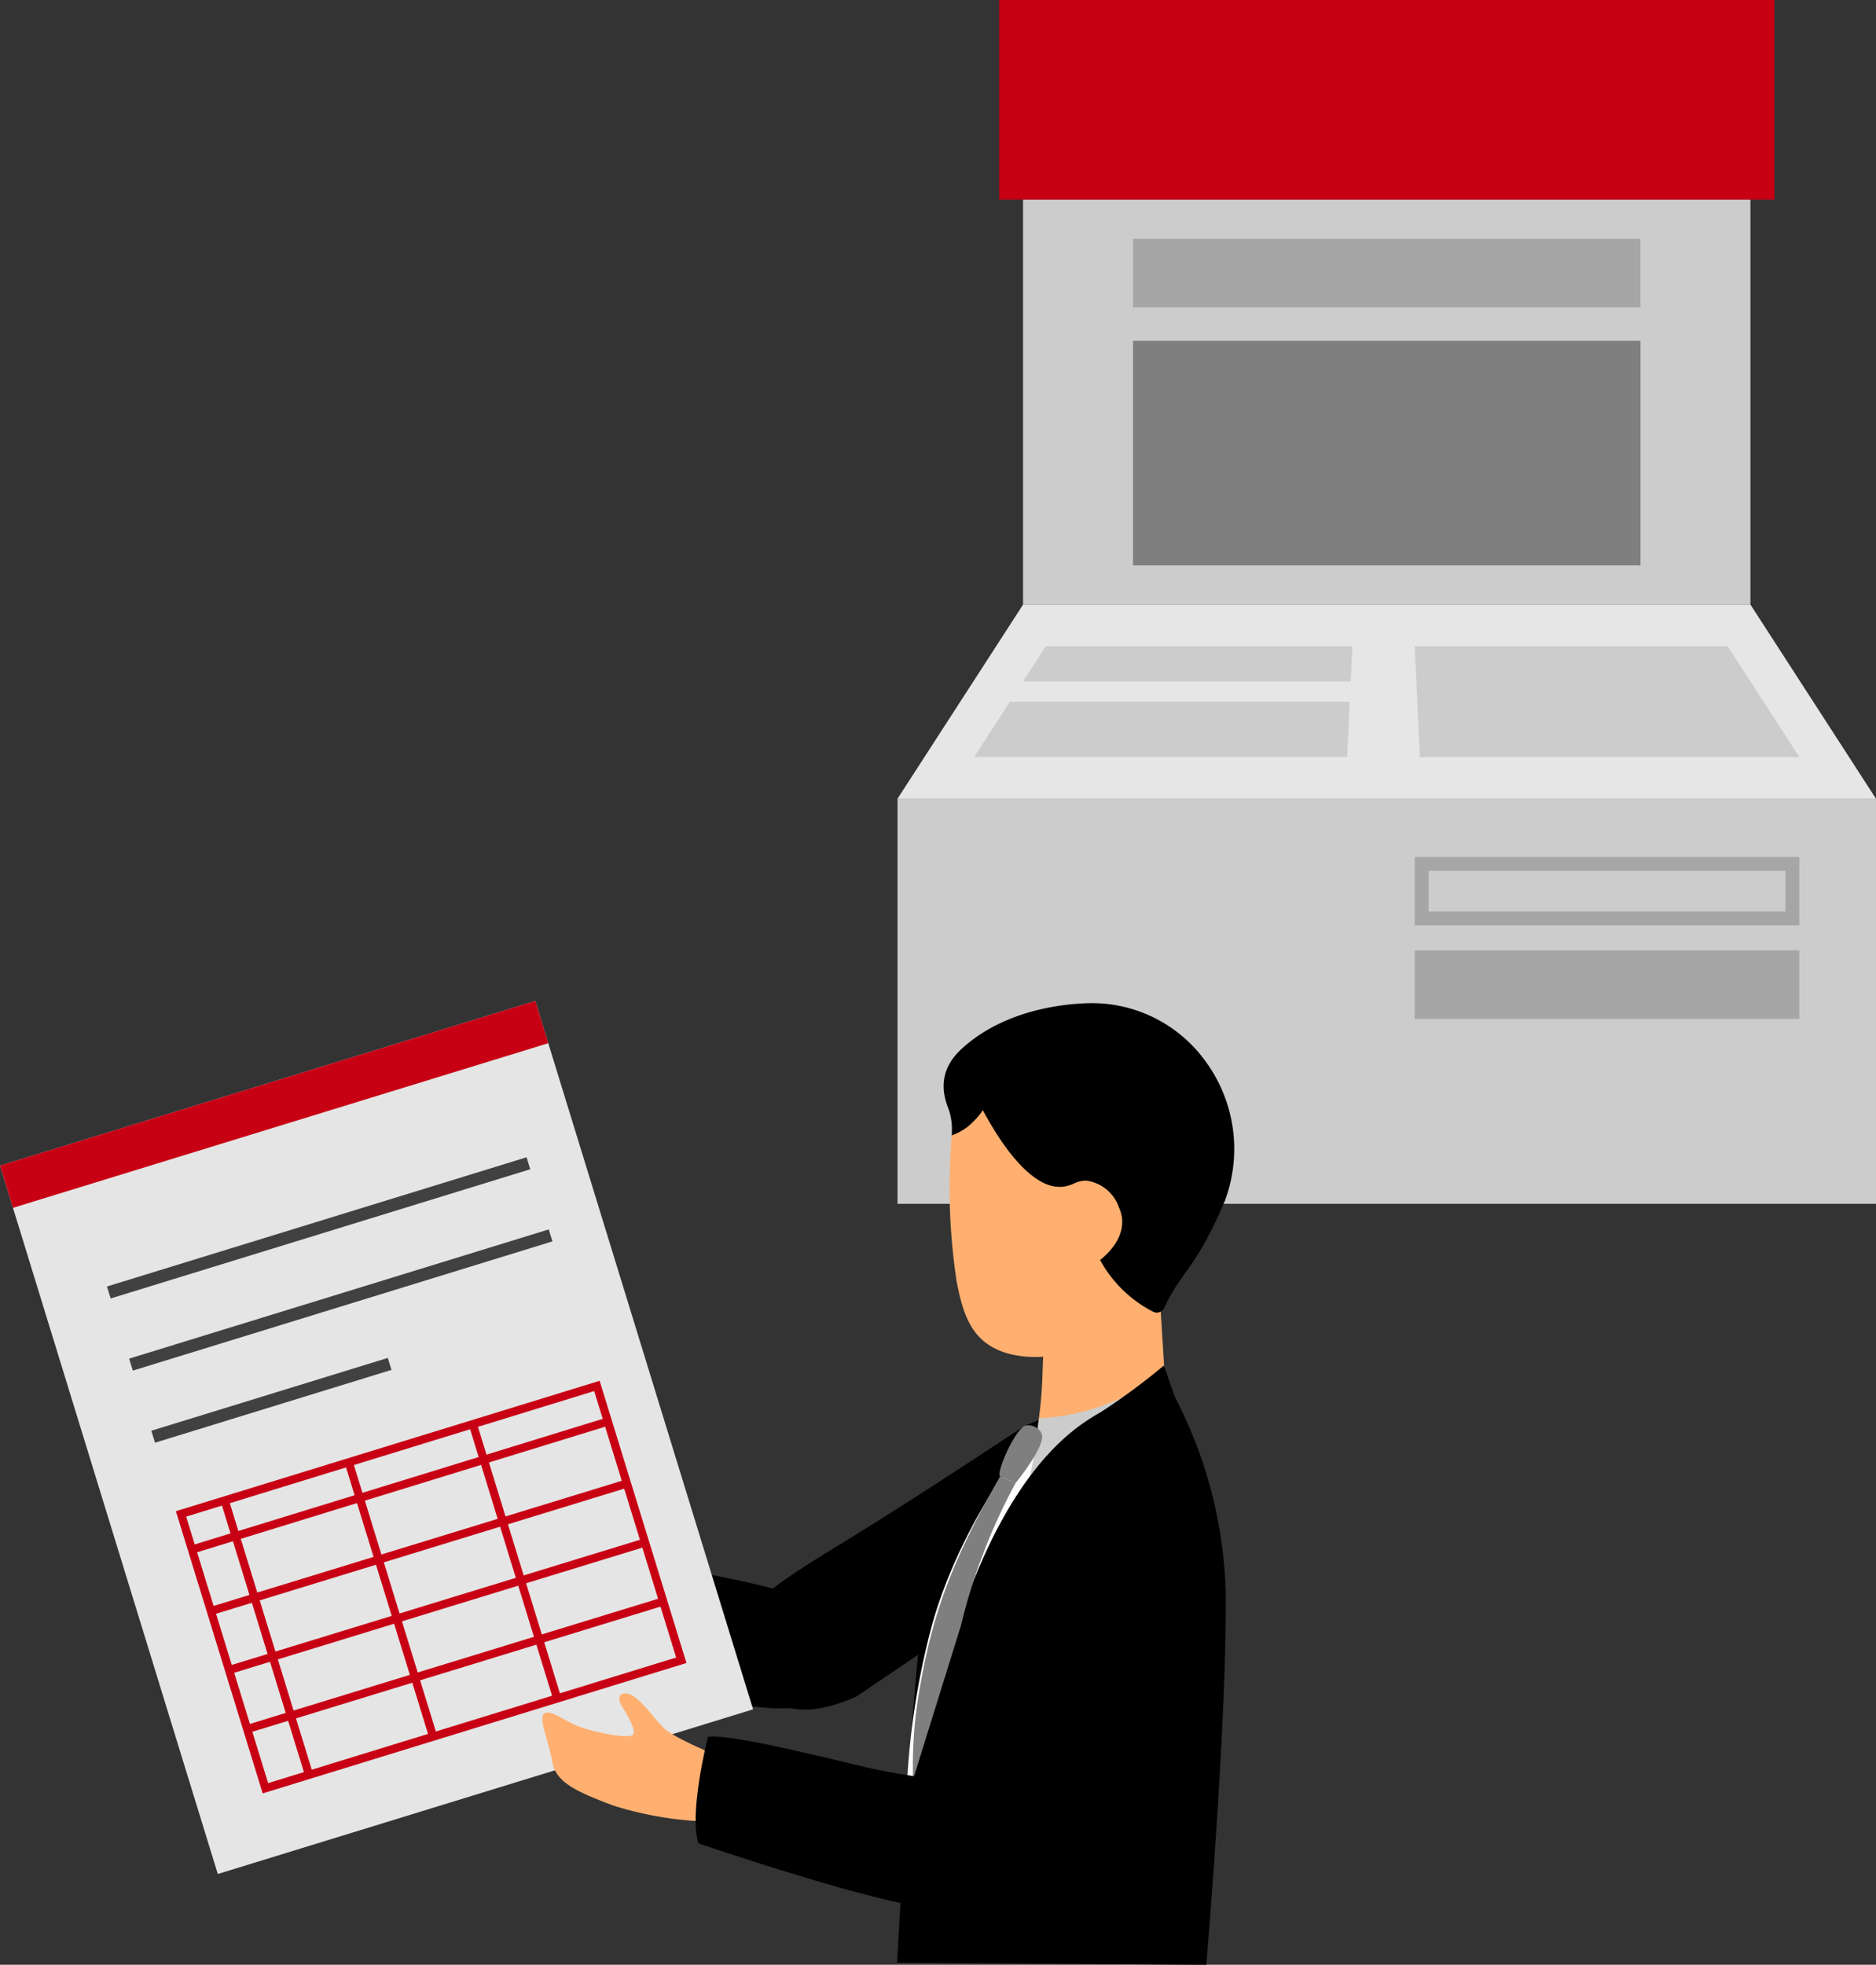
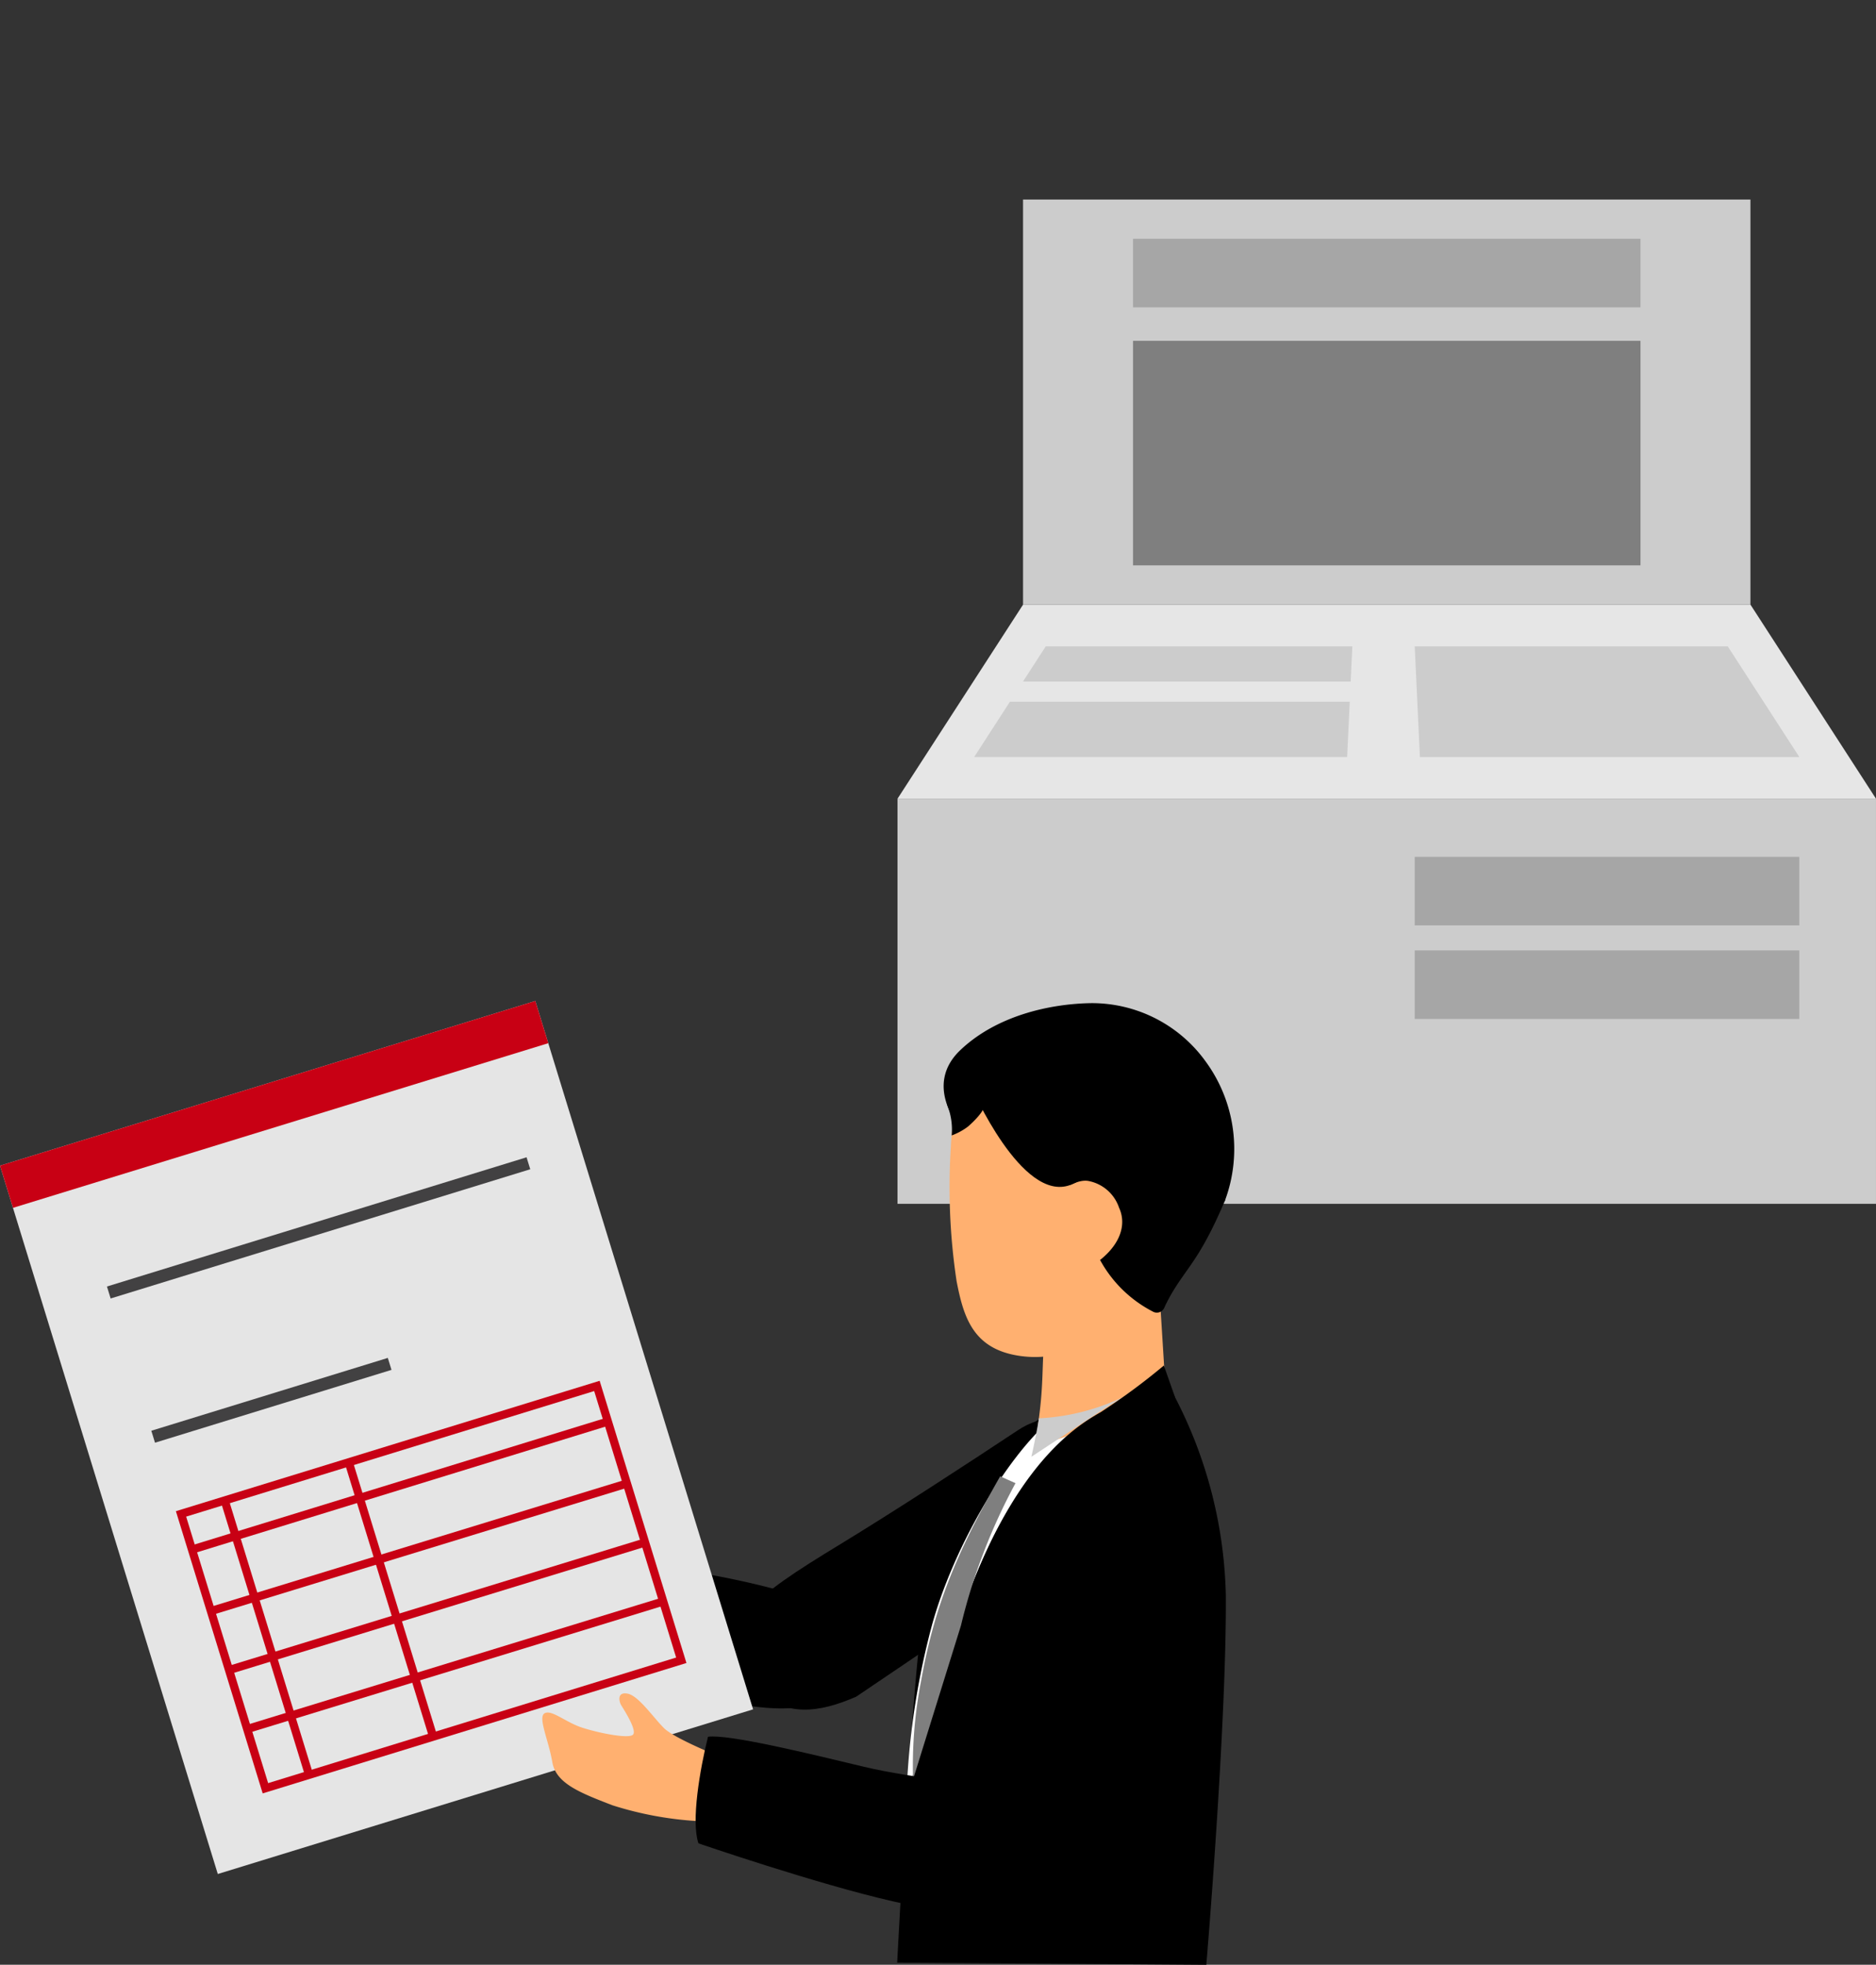
<svg xmlns="http://www.w3.org/2000/svg" width="178.639" height="187.049" viewBox="0 0 178.639 187.049">
  <rect x="0" y="0" width="178.639" height="187.049" fill="#333333" stroke="none" />
  <defs>
    <clipPath id="clip-path">
      <rect id="Rectangle_2881" data-name="Rectangle 2881" width="178.639" height="187.049" fill="none" />
    </clipPath>
  </defs>
  <g id="img_solution_01_12" transform="translate(-901.18 -2516.951)">
    <g id="Group_3208" data-name="Group 3208" transform="translate(901.18 2516.951)">
      <rect id="Rectangle_2863" data-name="Rectangle 2863" width="69.265" height="38.566" transform="translate(97.418 18.996)" fill="#ccc" />
-       <rect id="Rectangle_2864" data-name="Rectangle 2864" width="73.822" height="18.995" transform="translate(95.14 0.001)" fill="#c80014" />
      <rect id="Rectangle_2865" data-name="Rectangle 2865" width="93.175" height="38.566" transform="translate(85.463 76.04)" fill="#ccc" />
      <path id="Path_2565" data-name="Path 2565" d="M97.419,57.561,85.463,76.04h93.176L166.684,57.561Z" fill="#e6e6e6" />
      <rect id="Rectangle_2866" data-name="Rectangle 2866" width="48.324" height="21.375" transform="translate(107.889 32.449)" fill="#7f7f7f" />
      <rect id="Rectangle_2867" data-name="Rectangle 2867" width="48.324" height="6.526" transform="translate(107.889 22.733)" fill="#a6a6a6" />
      <rect id="Rectangle_2868" data-name="Rectangle 2868" width="36.622" height="6.526" transform="translate(134.714 81.572)" fill="#a6a6a6" />
      <rect id="Rectangle_2869" data-name="Rectangle 2869" width="36.622" height="6.526" transform="translate(134.714 90.481)" fill="#a6a6a6" />
-       <rect id="Rectangle_2870" data-name="Rectangle 2870" width="33.974" height="3.877" transform="translate(136.038 82.896)" fill="#ccc" />
      <path id="Path_2566" data-name="Path 2566" d="M135.209,72.068h36.128l-6.815-10.533H134.714Z" fill="#ccc" />
      <path id="Path_2567" data-name="Path 2567" d="M128.616,64.888l.158-3.354H99.58l-2.17,3.354Z" fill="#ccc" />
      <path id="Path_2568" data-name="Path 2568" d="M96.173,66.8l-3.407,5.267h35.513l.248-5.267Z" fill="#ccc" />
      <g id="Group_3207" data-name="Group 3207">
        <g id="Group_3206" data-name="Group 3206" clip-path="url(#clip-path)">
          <path id="Path_2569" data-name="Path 2569" d="M81.538,161.522s7.724-5.205,13.482-9.17,10.322-7.088,11.123-11.158-4.389-8.239-9.218-5.032c-4.536,3.012-11.851,7.776-17.016,10.915-4,2.433-7.245,4.518-8.293,6.081s-2.208,5.169.427,7.685c2.748,2.625,5.893,2.25,9.5.679" />
          <path id="Path_2570" data-name="Path 2570" d="M50.017,156.728a126.3,126.3,0,0,0,15.193,4.549c6.518,1.327,10.483,2.149,14.288.248s4.058-7.192-1.061-8.87a80.864,80.864,0,0,0-14.314-3.29c-4.5-.643-10.705-2.078-12.584-1.82-1.157,2.729-1.9,7.37-1.522,9.183" />
          <path id="Path_2571" data-name="Path 2571" d="M110.927,131.273a42.828,42.828,0,0,1,5.8,20.577c.088,12.2-1.857,35.2-1.857,35.2l-29.437-.205s.959-18.8,1.98-29.239c1.1-11.2,3.012-15.8,9.725-21.166,4.412-3.918,13.786-5.166,13.786-5.166" />
          <path id="Path_2572" data-name="Path 2572" d="M110.03,131.772s-7.857,3.853-12.842,10.274c-6,7.724-10.89,29.706-10.89,29.706a72.259,72.259,0,0,1,2.439-17.009c1.946-7.117,6.907-15.884,11.478-19.743a13.718,13.718,0,0,1,9.815-3.228" fill="#fff" />
          <path id="Path_2573" data-name="Path 2573" d="M91.524,107.492s-3.692-4.075-.085-7.513c3.472-3.309,8.579-4.421,12.473-4.479a13.344,13.344,0,0,1,10.888,5.546,14.106,14.106,0,0,1,1.85,13.237c-2.593,6.1-3.757,6.338-5.529,9.661-1.145,2.146-1.519-4.693-1.519-4.693s-17.124-8.424-18.078-11.759" />
          <path id="Path_2574" data-name="Path 2574" d="M91,105.917a15.507,15.507,0,0,0-.45,3.189,59.8,59.8,0,0,0,.542,12.876c.657,3.375,1.538,6.407,5.91,7.086,4.691.728,8.8-1.945,11.2-5.129a10.441,10.441,0,0,0,2.214-8.261c-.185-2.527.094-5.15-.594-7.075s-6.7-4.145-10.275-4.145c-6.8,0-8,.065-8.544,1.459" fill="#ffb070" />
          <path id="Path_2575" data-name="Path 2575" d="M110.3,121.214l.628,10.059s-7.282,5.483-11.561,6.046a.565.565,0,0,1-.629-.619c.19-2.017.426-2.852.534-5.907.164-4.663.361-8.253.361-8.253Z" fill="#ffb070" />
          <path id="Path_2576" data-name="Path 2576" d="M103.46,115.521a13.632,13.632,0,0,0,1.294,4.433,11.974,11.974,0,0,0,5.027,4.912.772.772,0,0,0,1.088-.37c1.216-2.82,5.781-10.213,5.781-10.213s1.168-11.475-5.385-13.433-19.164,0-19.164,0A9.147,9.147,0,0,0,91,105.917c1.125-.576,8.144-1.145,9.039,2.245a31.976,31.976,0,0,0,3.426,7.359" />
          <path id="Path_2577" data-name="Path 2577" d="M101.025,113.366s1.5-1.174,2.669-.925a3.83,3.83,0,0,1,2.865,2.531c.787,1.7.038,3.736-2.307,5.352-2.018,1.391-2.971.48-2.971.48Z" fill="#ffb070" />
-           <path id="Path_2578" data-name="Path 2578" d="M107.009,132.972a21.072,21.072,0,0,1-8.082,2.056s-.146,1.492-.332,2.735c-.215,1.43-.714,3.658-.714,3.658l6.95-4.576Z" fill="#ccc" />
+           <path id="Path_2578" data-name="Path 2578" d="M107.009,132.972a21.072,21.072,0,0,1-8.082,2.056c-.215,1.43-.714,3.658-.714,3.658l6.95-4.576Z" fill="#ccc" />
          <path id="Path_2579" data-name="Path 2579" d="M86.947,169.031c5.9-17.287,18.707-28.484,18.707-28.484l-.823-3.35,7.029-1.5c.173-2.545,0-2.767,0-2.767L110.825,130a61.742,61.742,0,0,1-5.994,4.43c-2.115,1.212-8.04,4.629-12.909,18.152s-4.975,16.451-4.975,16.451" />
-           <path id="Path_2580" data-name="Path 2580" d="M97.577,135.749a1.365,1.365,0,0,1,1.579.664c.638,1-2.458,4.787-2.458,4.787s-1.007-.445-1.458-.653,1.326-4.307,2.337-4.8" fill="#7f7f7f" />
          <path id="Path_2581" data-name="Path 2581" d="M95.24,140.547c-4.289,7.508-6.291,12.516-7.556,19.616a41.783,41.783,0,0,0-.737,9.233l4.559-14.641A55.721,55.721,0,0,1,96.7,141.2" fill="#7f7f7f" />
          <path id="Path_2582" data-name="Path 2582" d="M92.5,103.489s4.794,11.067,9.422,9.319c6.474-2.446-5.665-10.634-5.665-10.634Z" />
          <path id="Path_2583" data-name="Path 2583" d="M93.676,105.488s-.168.585-1.488,1.752a5.925,5.925,0,0,1-1.565.855,6.258,6.258,0,0,0-.3-2.548c-.467-1.285.1-1.163.1-1.163Z" />
          <rect id="Rectangle_2871" data-name="Rectangle 2871" width="53.319" height="70.541" transform="matrix(0.956, -0.294, 0.294, 0.956, 0, 110.971)" fill="#e5e5e5" />
          <rect id="Rectangle_2872" data-name="Rectangle 2872" width="41.808" height="1.193" transform="translate(10.184 122.477) rotate(-17.113)" fill="#424142" />
-           <rect id="Rectangle_2873" data-name="Rectangle 2873" width="41.808" height="1.193" transform="translate(12.297 129.344) rotate(-17.113)" fill="#424142" />
          <rect id="Rectangle_2874" data-name="Rectangle 2874" width="23.563" height="1.192" transform="translate(14.409 136.209) rotate(-17.113)" fill="#424142" />
          <rect id="Rectangle_2875" data-name="Rectangle 2875" width="53.319" height="4.204" transform="matrix(0.956, -0.294, 0.294, 0.956, 0, 110.97)" fill="#c80014" />
          <path id="Path_2584" data-name="Path 2584" d="M25.014,170.733l-8.265-26.866L57.1,131.454l8.265,26.866Zm-7.288-26.348,7.806,25.371L64.386,157.8,56.58,132.431Z" fill="#c80014" />
          <path id="Path_2585" data-name="Path 2585" d="M18.4,147.893l-.229-.747,39.6-12.184.229.747Z" fill="#c80014" />
          <rect id="Rectangle_2876" data-name="Rectangle 2876" width="41.433" height="0.781" transform="matrix(0.956, -0.293, 0.293, 0.956, 19.969, 153.001)" fill="#c80014" />
          <rect id="Rectangle_2877" data-name="Rectangle 2877" width="41.433" height="0.781" transform="translate(21.697 158.618) rotate(-17.043)" fill="#c80014" />
          <rect id="Rectangle_2878" data-name="Rectangle 2878" width="41.433" height="0.781" transform="translate(23.425 164.234) rotate(-17.043)" fill="#c80014" />
          <rect id="Rectangle_2879" data-name="Rectangle 2879" width="0.781" height="27.326" transform="matrix(0.956, -0.294, 0.294, 0.956, 21.023, 142.962)" fill="#c80014" />
          <path id="Path_2586" data-name="Path 2586" d="M40.873,165.445l-8.036-26.118.747-.229,8.036,26.118Z" fill="#c80014" />
-           <rect id="Rectangle_2880" data-name="Rectangle 2880" width="0.781" height="27.326" transform="translate(44.652 135.692) rotate(-17.1)" fill="#c80014" />
          <path id="Path_2587" data-name="Path 2587" d="M104.83,177.3s3.775-9.472,6.536-16.609,4.964-12.777,3.178-16.952-8.463-4.468-11.441,1.135a130.2,130.2,0,0,0-8.188,20.864c-1.338,4.949-4.233,8.058-4.217,10.118s1.191,6.036,5.126,6.687c4.1.678,6.718-1.6,9.006-5.243" />
          <path id="Path_2588" data-name="Path 2588" d="M68.608,167.262s-4.374-1.747-5.379-2.741-2.416-3.075-3.456-3.281-.823.752-.626,1.088,1.515,2.335,1.144,2.8-3.488-.186-4.97-.692-2.837-1.719-3.475-1.322.4,2.584.744,4.627,2.608,2.917,5.72,4.122a33.069,33.069,0,0,0,7.992,1.5Z" fill="#ffb070" />
          <path id="Path_2589" data-name="Path 2589" d="M66.51,175.489S77.8,179.366,84.989,181s12.875,2.939,16.615.835,3.105-8.144-2.651-10.153S87.08,169.355,82.272,168.2c-5.349-1.284-12.89-3.12-14.854-2.859-.769,3.1-1.626,8.068-.908,10.147" />
        </g>
      </g>
    </g>
  </g>
</svg>